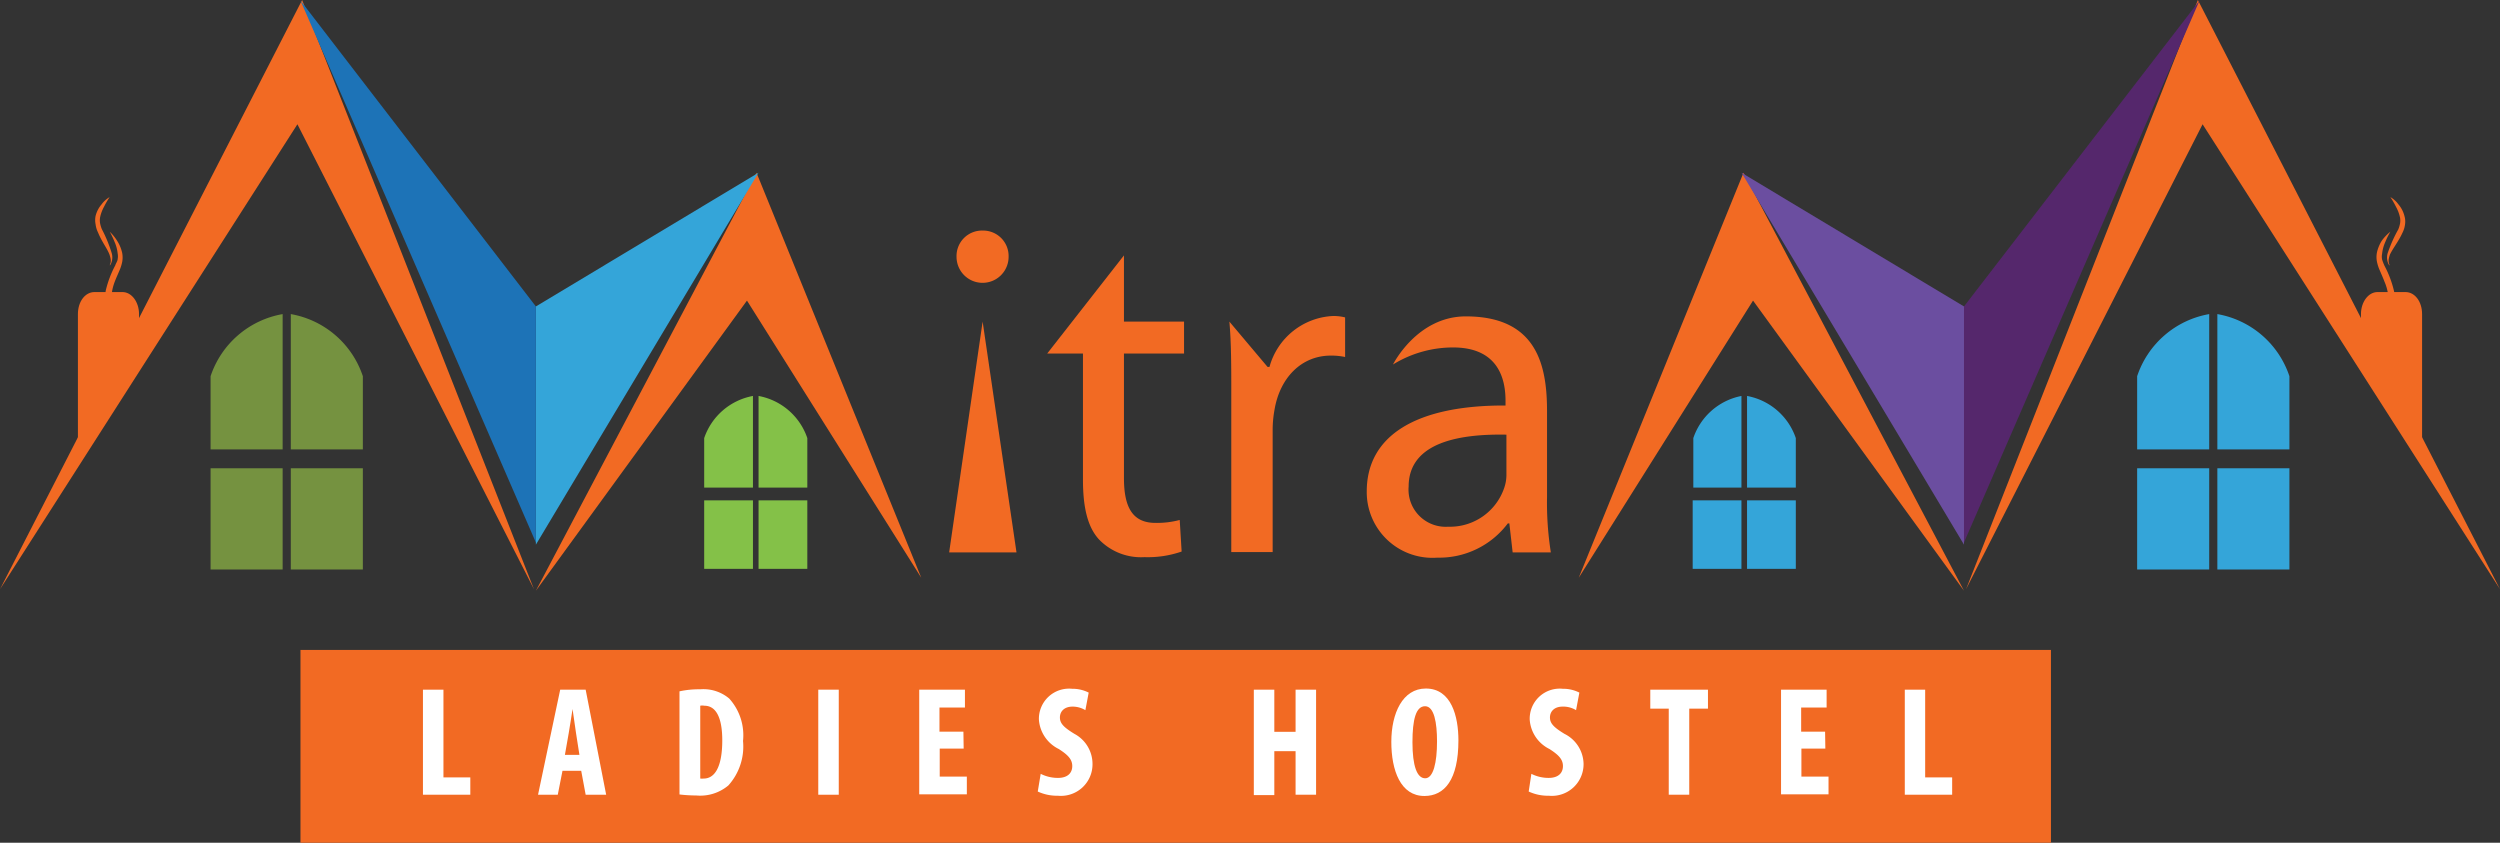
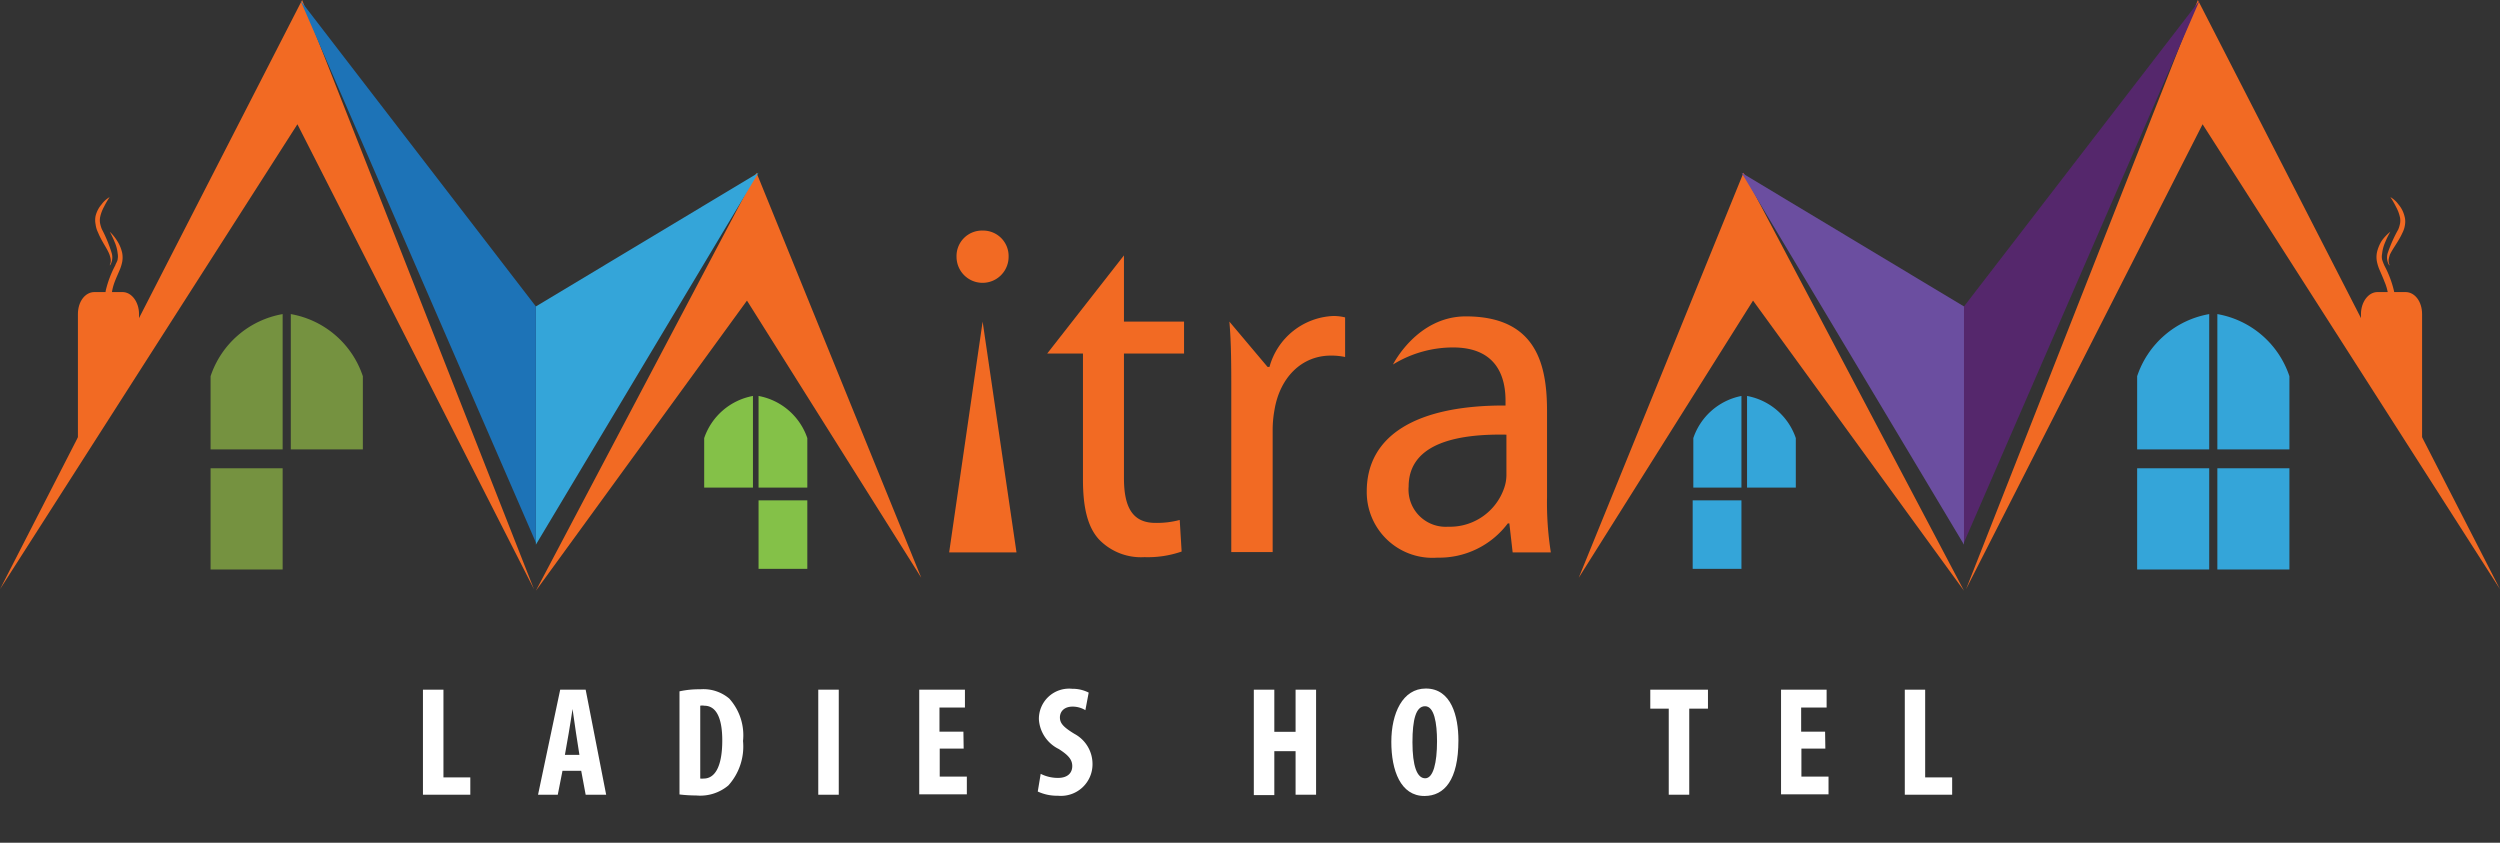
<svg xmlns="http://www.w3.org/2000/svg" viewBox="0 0 196.36 66.19">
  <rect x="0" y="0" width="196.36" height="66.19" fill="#333333" stroke="none" />
  <defs>
    <style>.cls-1{fill:#f26a23;}.cls-2{fill:#fff;}.cls-3{fill:#34a5d9;}.cls-4{fill:#1d73b7;}.cls-5{fill:#84c148;}.cls-6{fill:#759240;}.cls-7{fill:#6b4ea0;}.cls-8{fill:#55276c;}</style>
  </defs>
  <g id="Layer_2" data-name="Layer 2">
    <g id="Layer_1-2" data-name="Layer 1">
-       <rect class="cls-1" x="23.6" y="51.05" width="137.49" height="15.14" />
      <path class="cls-2" d="M33.22,54.17h1.61v6.89h2.11v1.36H33.22Z" />
      <path class="cls-2" d="M44.18,60.54l-.37,1.88H42.26L44,54.17H46l1.61,8.25H46l-.35-1.88Zm1.33-1.25-.27-1.73c-.08-.5-.19-1.32-.27-1.87h0c-.09.55-.21,1.41-.3,1.89l-.3,1.71Z" />
      <path class="cls-2" d="M53.37,54.3A7.22,7.22,0,0,1,55,54.14a3.14,3.14,0,0,1,2.28.73,4.3,4.3,0,0,1,1.08,3.33,4.56,4.56,0,0,1-1.15,3.49,3.43,3.43,0,0,1-2.52.79,11.37,11.37,0,0,1-1.32-.08ZM55,61.15a1.27,1.27,0,0,0,.28,0c.77,0,1.45-.75,1.45-3,0-1.69-.44-2.72-1.41-2.72a.85.85,0,0,0-.32,0Z" />
      <path class="cls-2" d="M65.88,54.17v8.25H64.27V54.17Z" />
      <path class="cls-2" d="M75.69,58.8H73.81V61h2.13v1.39H72.2V54.17h3.59v1.4h-2v1.9h1.88Z" />
      <path class="cls-2" d="M81.74,60.78a3,3,0,0,0,1.36.32c.76,0,1.12-.39,1.12-.93s-.36-.89-1.06-1.34a2.79,2.79,0,0,1-1.56-2.31,2.37,2.37,0,0,1,2.61-2.42,2.79,2.79,0,0,1,1.3.3l-.26,1.38a1.94,1.94,0,0,0-1-.28c-.69,0-1,.41-1,.85s.25.75,1.14,1.29A2.68,2.68,0,0,1,85.81,60a2.48,2.48,0,0,1-2.72,2.5,3.59,3.59,0,0,1-1.58-.33Z" />
      <path class="cls-2" d="M100.09,54.17v3.31h1.67V54.17h1.61v8.25h-1.61V59h-1.67v3.45H98.48V54.17Z" />
      <path class="cls-2" d="M114.55,58.15c0,3.11-1.1,4.37-2.67,4.37-1.87,0-2.6-2-2.6-4.25s.89-4.19,2.71-4.19C114,54.08,114.55,56.27,114.55,58.15Zm-3.61.15c0,1.87.36,2.83,1,2.83s.93-1.23.93-2.9c0-1.45-.22-2.76-.94-2.76S110.94,56.52,110.94,58.3Z" />
-       <path class="cls-2" d="M120.28,60.78a3,3,0,0,0,1.36.32c.76,0,1.12-.39,1.12-.93s-.36-.89-1.06-1.34a2.78,2.78,0,0,1-1.55-2.31,2.36,2.36,0,0,1,2.6-2.42,2.79,2.79,0,0,1,1.3.3l-.26,1.38a1.91,1.91,0,0,0-1.05-.28c-.69,0-1,.41-1,.85s.25.75,1.14,1.29a2.69,2.69,0,0,1,1.5,2.36,2.49,2.49,0,0,1-2.73,2.5,3.59,3.59,0,0,1-1.58-.33Z" />
      <path class="cls-2" d="M131.07,55.66h-1.45V54.17h4.53v1.49h-1.47v6.76h-1.61Z" />
      <path class="cls-2" d="M143.37,58.8h-1.88V61h2.13v1.39h-3.73V54.17h3.58v1.4h-2v1.9h1.88Z" />
      <path class="cls-2" d="M149.61,54.17h1.6v6.89h2.12v1.36h-3.72Z" />
      <path class="cls-1" d="M8.61,15.48a2.07,2.07,0,0,0-.63.57,2.23,2.23,0,0,0-.47.9,1.69,1.69,0,0,0,0,.68,1.94,1.94,0,0,0,.19.63C8,19,8.42,19.51,8.6,20a2.46,2.46,0,0,1,.09.34,1.1,1.1,0,0,1,0,.27,1.25,1.25,0,0,1-.06.18.32.32,0,0,1,0,.06l0,0,0,0a.75.75,0,0,0,.1-.17,1.21,1.21,0,0,0,.05-.78A10.82,10.82,0,0,0,8,18a2.46,2.46,0,0,1-.14-.47,1.37,1.37,0,0,1,0-.45,3,3,0,0,1,.31-.84A7.13,7.13,0,0,1,8.61,15.48Z" />
      <path class="cls-1" d="M8.62,18.2A7,7,0,0,1,9,19a3,3,0,0,1,.24.9,1.17,1.17,0,0,1,0,.46c0,.13-.13.31-.19.49a8.16,8.16,0,0,0-.75,2,1.94,1.94,0,0,0,0,.48.82.82,0,0,0,.07.37l.11.31.31-.29s0-.07,0-.2a.39.39,0,0,1,0-.23,1.35,1.35,0,0,1,0-.33A3.91,3.91,0,0,1,9,22.16c.12-.32.28-.67.42-1a3.32,3.32,0,0,0,.18-.6,1.93,1.93,0,0,0,0-.68,2.92,2.92,0,0,0-.39-.95A3.7,3.7,0,0,0,8.62,18.2Z" />
      <path class="cls-1" d="M6.12,35.94V24.67c0-1,.58-1.73,1.3-1.73h2.2c.72,0,1.3.78,1.3,1.73v3.61Z" />
      <polygon class="cls-1" points="72.36 45.38 59.42 13.57 42.09 46.4 58.67 23.61 72.36 45.38" />
      <polygon class="cls-1" points="41.94 46.28 23.73 0 0 46.28 23.36 9.76 41.94 46.28" />
      <polygon class="cls-3" points="59.57 13.57 42.09 24.07 42.09 42.78 59.57 13.57" />
      <polygon class="cls-4" points="42.09 24.07 23.6 0.04 42.09 42.61 42.09 24.07" />
      <path class="cls-5" d="M59.58,31.1v7.2h3.83V34.41A5,5,0,0,0,59.58,31.1Z" />
      <path class="cls-5" d="M59.14,31.1v7.2H55.31V34.41A5,5,0,0,1,59.14,31.1Z" />
      <rect class="cls-5" x="59.58" y="39.3" width="3.83" height="5.38" />
-       <rect class="cls-5" x="55.31" y="39.3" width="3.83" height="5.38" />
      <path class="cls-6" d="M22.84,24.67V35.3H28.5V29.55A7.29,7.29,0,0,0,22.84,24.67Z" />
      <path class="cls-6" d="M22.2,24.67V35.3H16.54V29.55A7.29,7.29,0,0,1,22.2,24.67Z" />
-       <rect class="cls-6" x="22.84" y="36.78" width="5.66" height="7.95" />
      <rect class="cls-6" x="16.54" y="36.78" width="5.66" height="7.95" />
      <path class="cls-1" d="M187.75,15.48a2.07,2.07,0,0,1,.63.57,2.23,2.23,0,0,1,.47.9,1.53,1.53,0,0,1,.05.68,1.94,1.94,0,0,1-.19.63c-.33.73-.77,1.25-1,1.75a2.46,2.46,0,0,0-.09.34,1.1,1.1,0,0,0,0,.27,1.25,1.25,0,0,0,.06.18.32.32,0,0,0,0,.06l0,0,0,0a.75.75,0,0,1-.1-.17,1.21,1.21,0,0,1-.05-.78,10.82,10.82,0,0,1,.84-1.89,2.46,2.46,0,0,0,.14-.47,1.37,1.37,0,0,0,0-.45,3,3,0,0,0-.31-.84A7.13,7.13,0,0,0,187.75,15.48Z" />
      <path class="cls-1" d="M187.75,18.2a6.1,6.1,0,0,0-.41.83,3,3,0,0,0-.24.9,1.17,1.17,0,0,0,0,.46,4.76,4.76,0,0,0,.19.49,8.16,8.16,0,0,1,.75,2,1.94,1.94,0,0,1,0,.48.82.82,0,0,1-.07.37l-.11.31-.31-.29,0-.2a.49.49,0,0,0,0-.23,1.35,1.35,0,0,0,0-.33,3.91,3.91,0,0,0-.26-.86c-.12-.32-.28-.67-.42-1a3.32,3.32,0,0,1-.18-.6,1.93,1.93,0,0,1,0-.68,2.92,2.92,0,0,1,.39-.95A3.47,3.47,0,0,1,187.75,18.2Z" />
      <path class="cls-1" d="M190.24,35.94V24.67c0-1-.58-1.73-1.3-1.73h-2.2c-.72,0-1.3.78-1.3,1.73v3.61Z" />
      <polygon class="cls-1" points="124 45.38 136.94 13.57 154.26 46.4 137.69 23.61 124 45.38" />
      <polygon class="cls-1" points="154.42 46.28 172.63 0 196.36 46.28 173 9.76 154.42 46.28" />
      <polygon class="cls-7" points="136.79 13.57 154.26 24.07 154.26 42.78 136.79 13.57" />
      <polygon class="cls-8" points="154.26 24.07 172.76 0.04 154.26 42.61 154.26 24.07" />
      <path class="cls-3" d="M136.78,31.1v7.2H133V34.41A5,5,0,0,1,136.78,31.1Z" />
      <path class="cls-3" d="M137.22,31.1v7.2h3.83V34.41A5,5,0,0,0,137.22,31.1Z" />
      <rect class="cls-3" x="132.95" y="39.3" width="3.83" height="5.38" />
-       <rect class="cls-3" x="137.22" y="39.3" width="3.83" height="5.38" />
      <path class="cls-3" d="M173.52,24.67V35.3h-5.66V29.55A7.29,7.29,0,0,1,173.52,24.67Z" />
      <path class="cls-3" d="M174.16,24.67V35.3h5.66V29.55A7.29,7.29,0,0,0,174.16,24.67Z" />
      <rect class="cls-3" x="167.86" y="36.78" width="5.66" height="7.95" />
      <rect class="cls-3" x="174.16" y="36.78" width="5.66" height="7.95" />
      <path class="cls-1" d="M79.22,20.17a2,2,0,0,1-4.09,0,2,2,0,0,1,2.06-2.06A2,2,0,0,1,79.22,20.17Z" />
      <polygon class="cls-1" points="74.55 43.39 77.18 25.26 79.84 43.39 74.55 43.39" />
      <path class="cls-1" d="M88.28,20.06v5.2H93v2.51H88.28v9.78c0,2.24.64,3.52,2.47,3.52a6.91,6.91,0,0,0,1.91-.23l.15,2.48a8.09,8.09,0,0,1-2.92.44,4.58,4.58,0,0,1-3.56-1.38c-.93-1-1.27-2.59-1.27-4.72V27.77H82.25Z" />
      <path class="cls-1" d="M96.71,30.92c0-2.14,0-4-.15-5.66l3,3.56h.15a5.44,5.44,0,0,1,5-4,3.79,3.79,0,0,1,.94.11v3.11a5.24,5.24,0,0,0-1.12-.11c-2.33,0-4,1.76-4.42,4.23a8.83,8.83,0,0,0-.15,1.54v9.66H96.71Z" />
      <path class="cls-1" d="M118.81,43.39l-.26-2.28h-.12a6.74,6.74,0,0,1-5.54,2.69,5.16,5.16,0,0,1-5.54-5.2c0-4.39,3.89-6.78,10.9-6.75v-.37c0-1.5-.42-4.19-4.12-4.19a9,9,0,0,0-4.72,1.34s1.88-3.78,5.72-3.78c5.54,0,6.38,3.78,6.38,7.42v6.78a24.92,24.92,0,0,0,.3,4.34Zm-.49-9.25c-3.59-.07-7.68.56-7.68,4.08a2.92,2.92,0,0,0,3.11,3.15,4.5,4.5,0,0,0,4.38-3,3.18,3.18,0,0,0,.19-1Z" />
    </g>
  </g>
</svg>